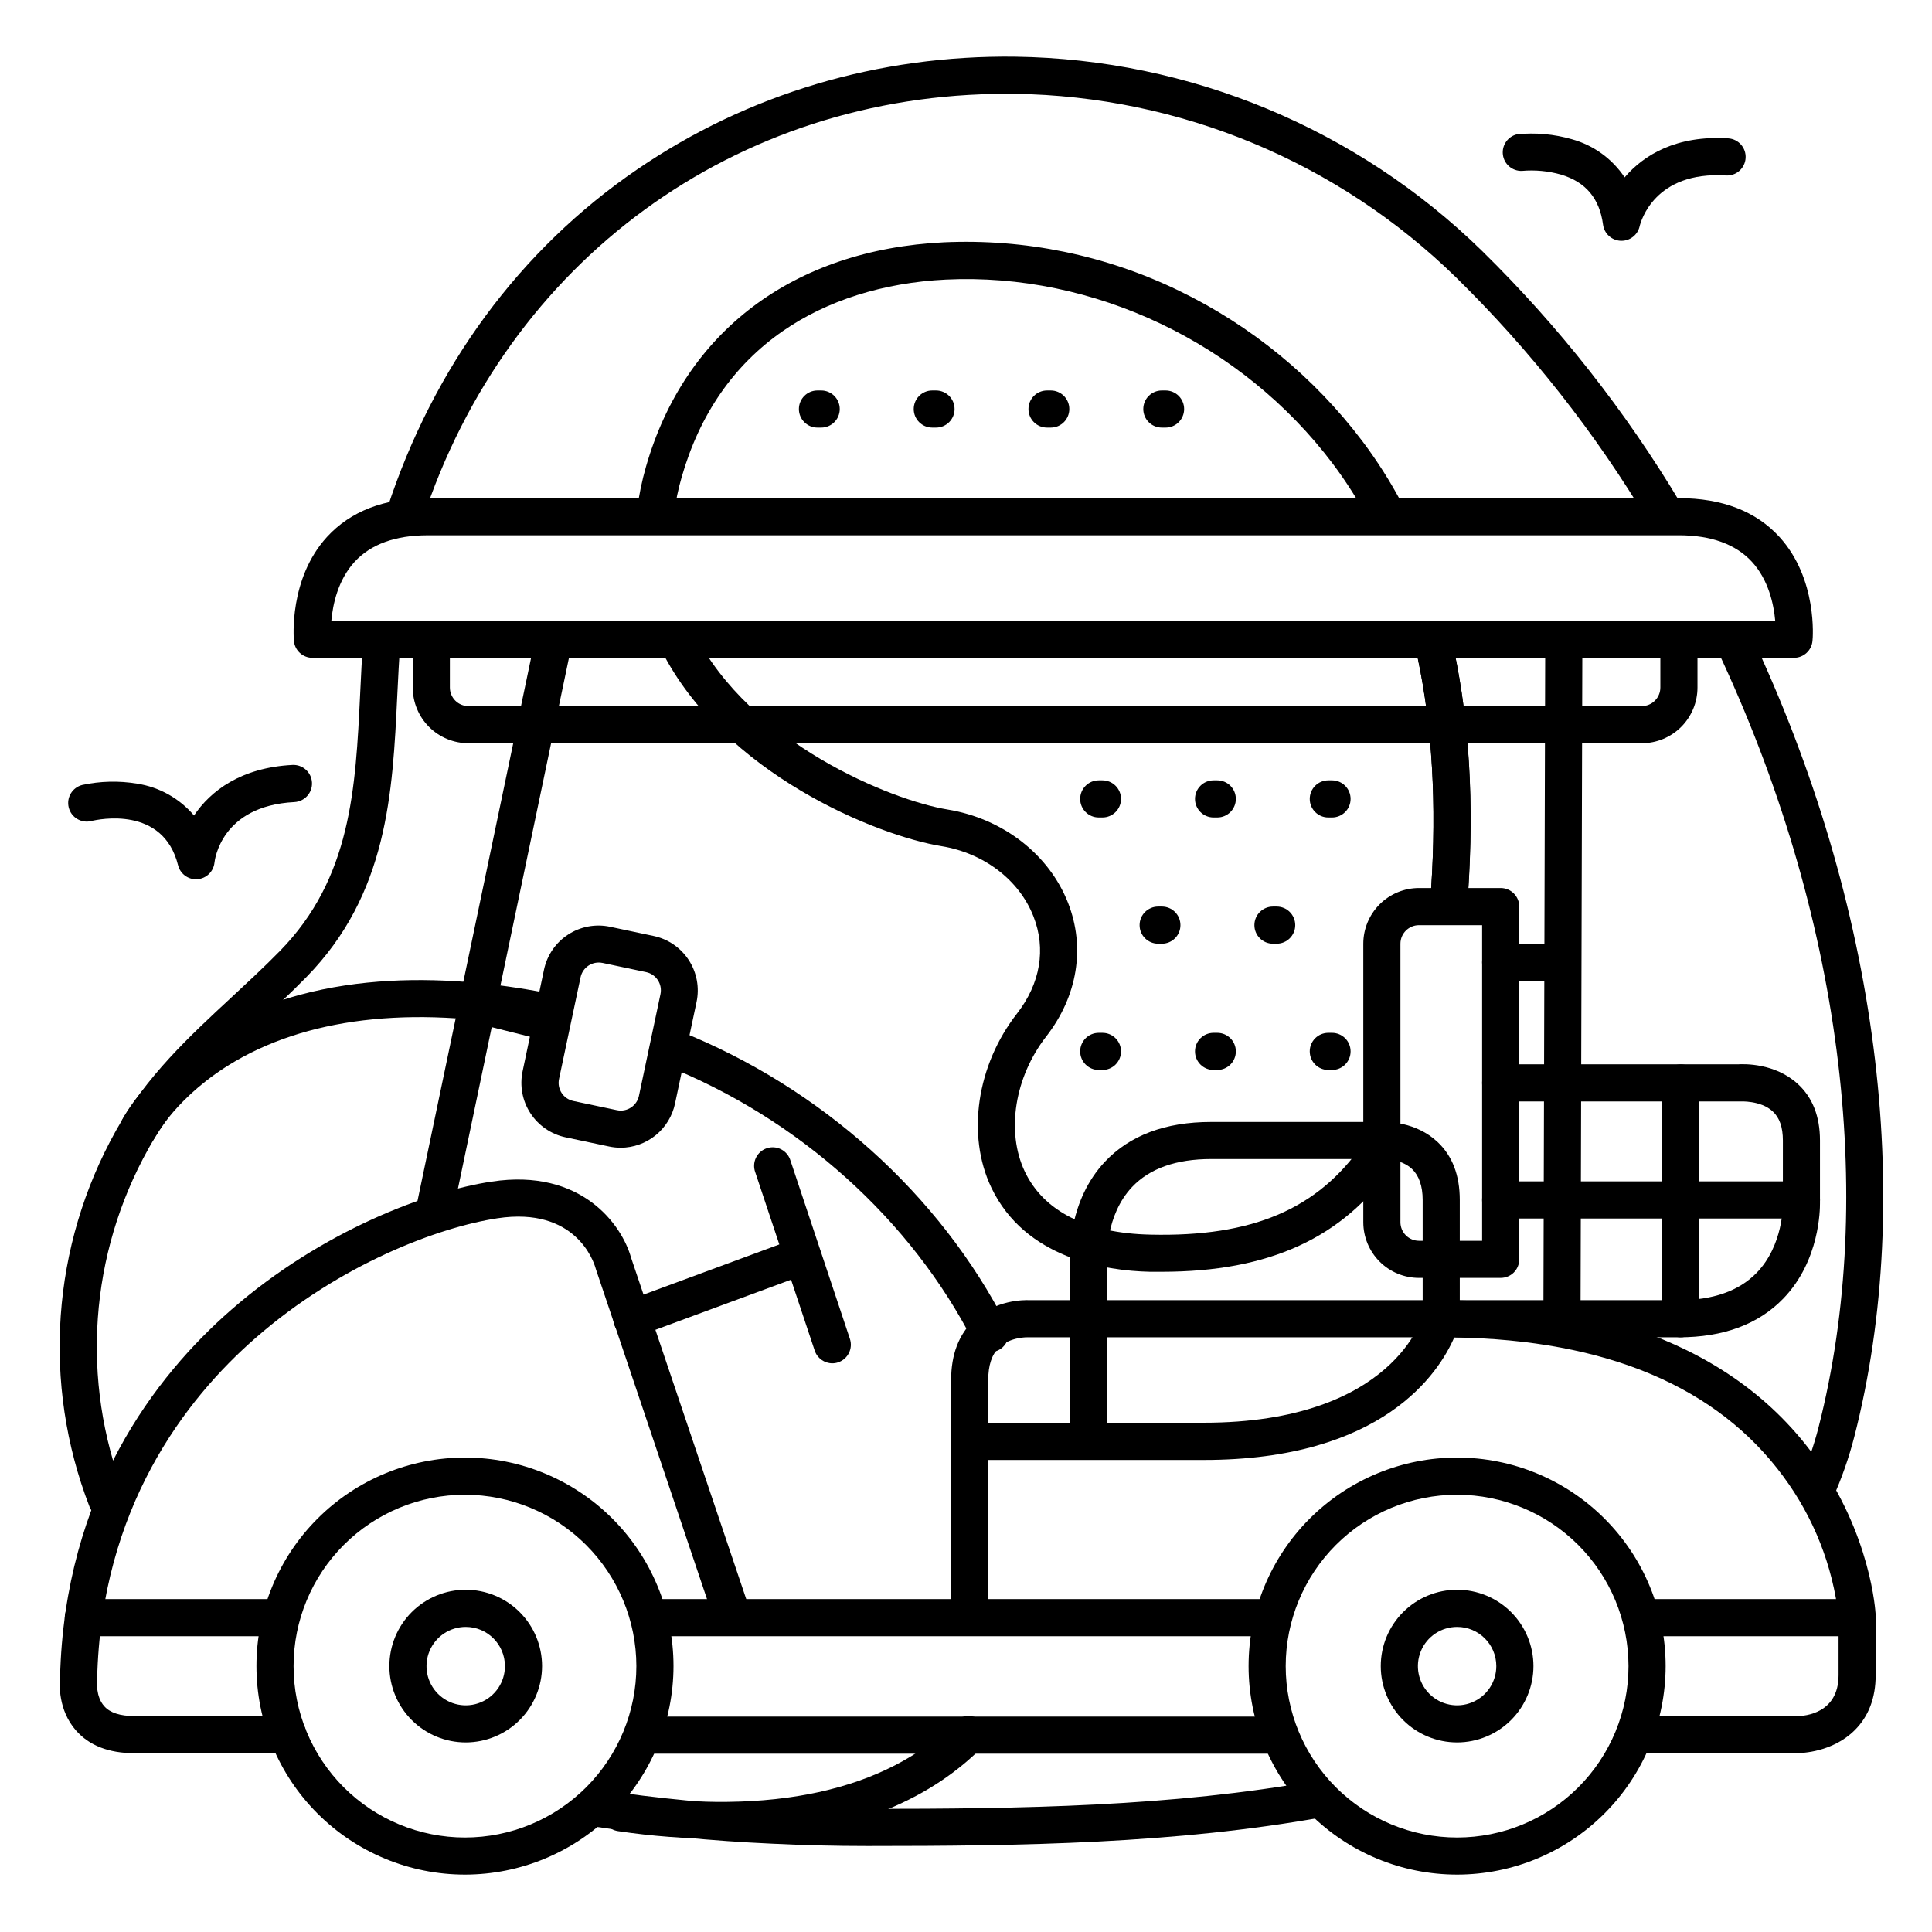
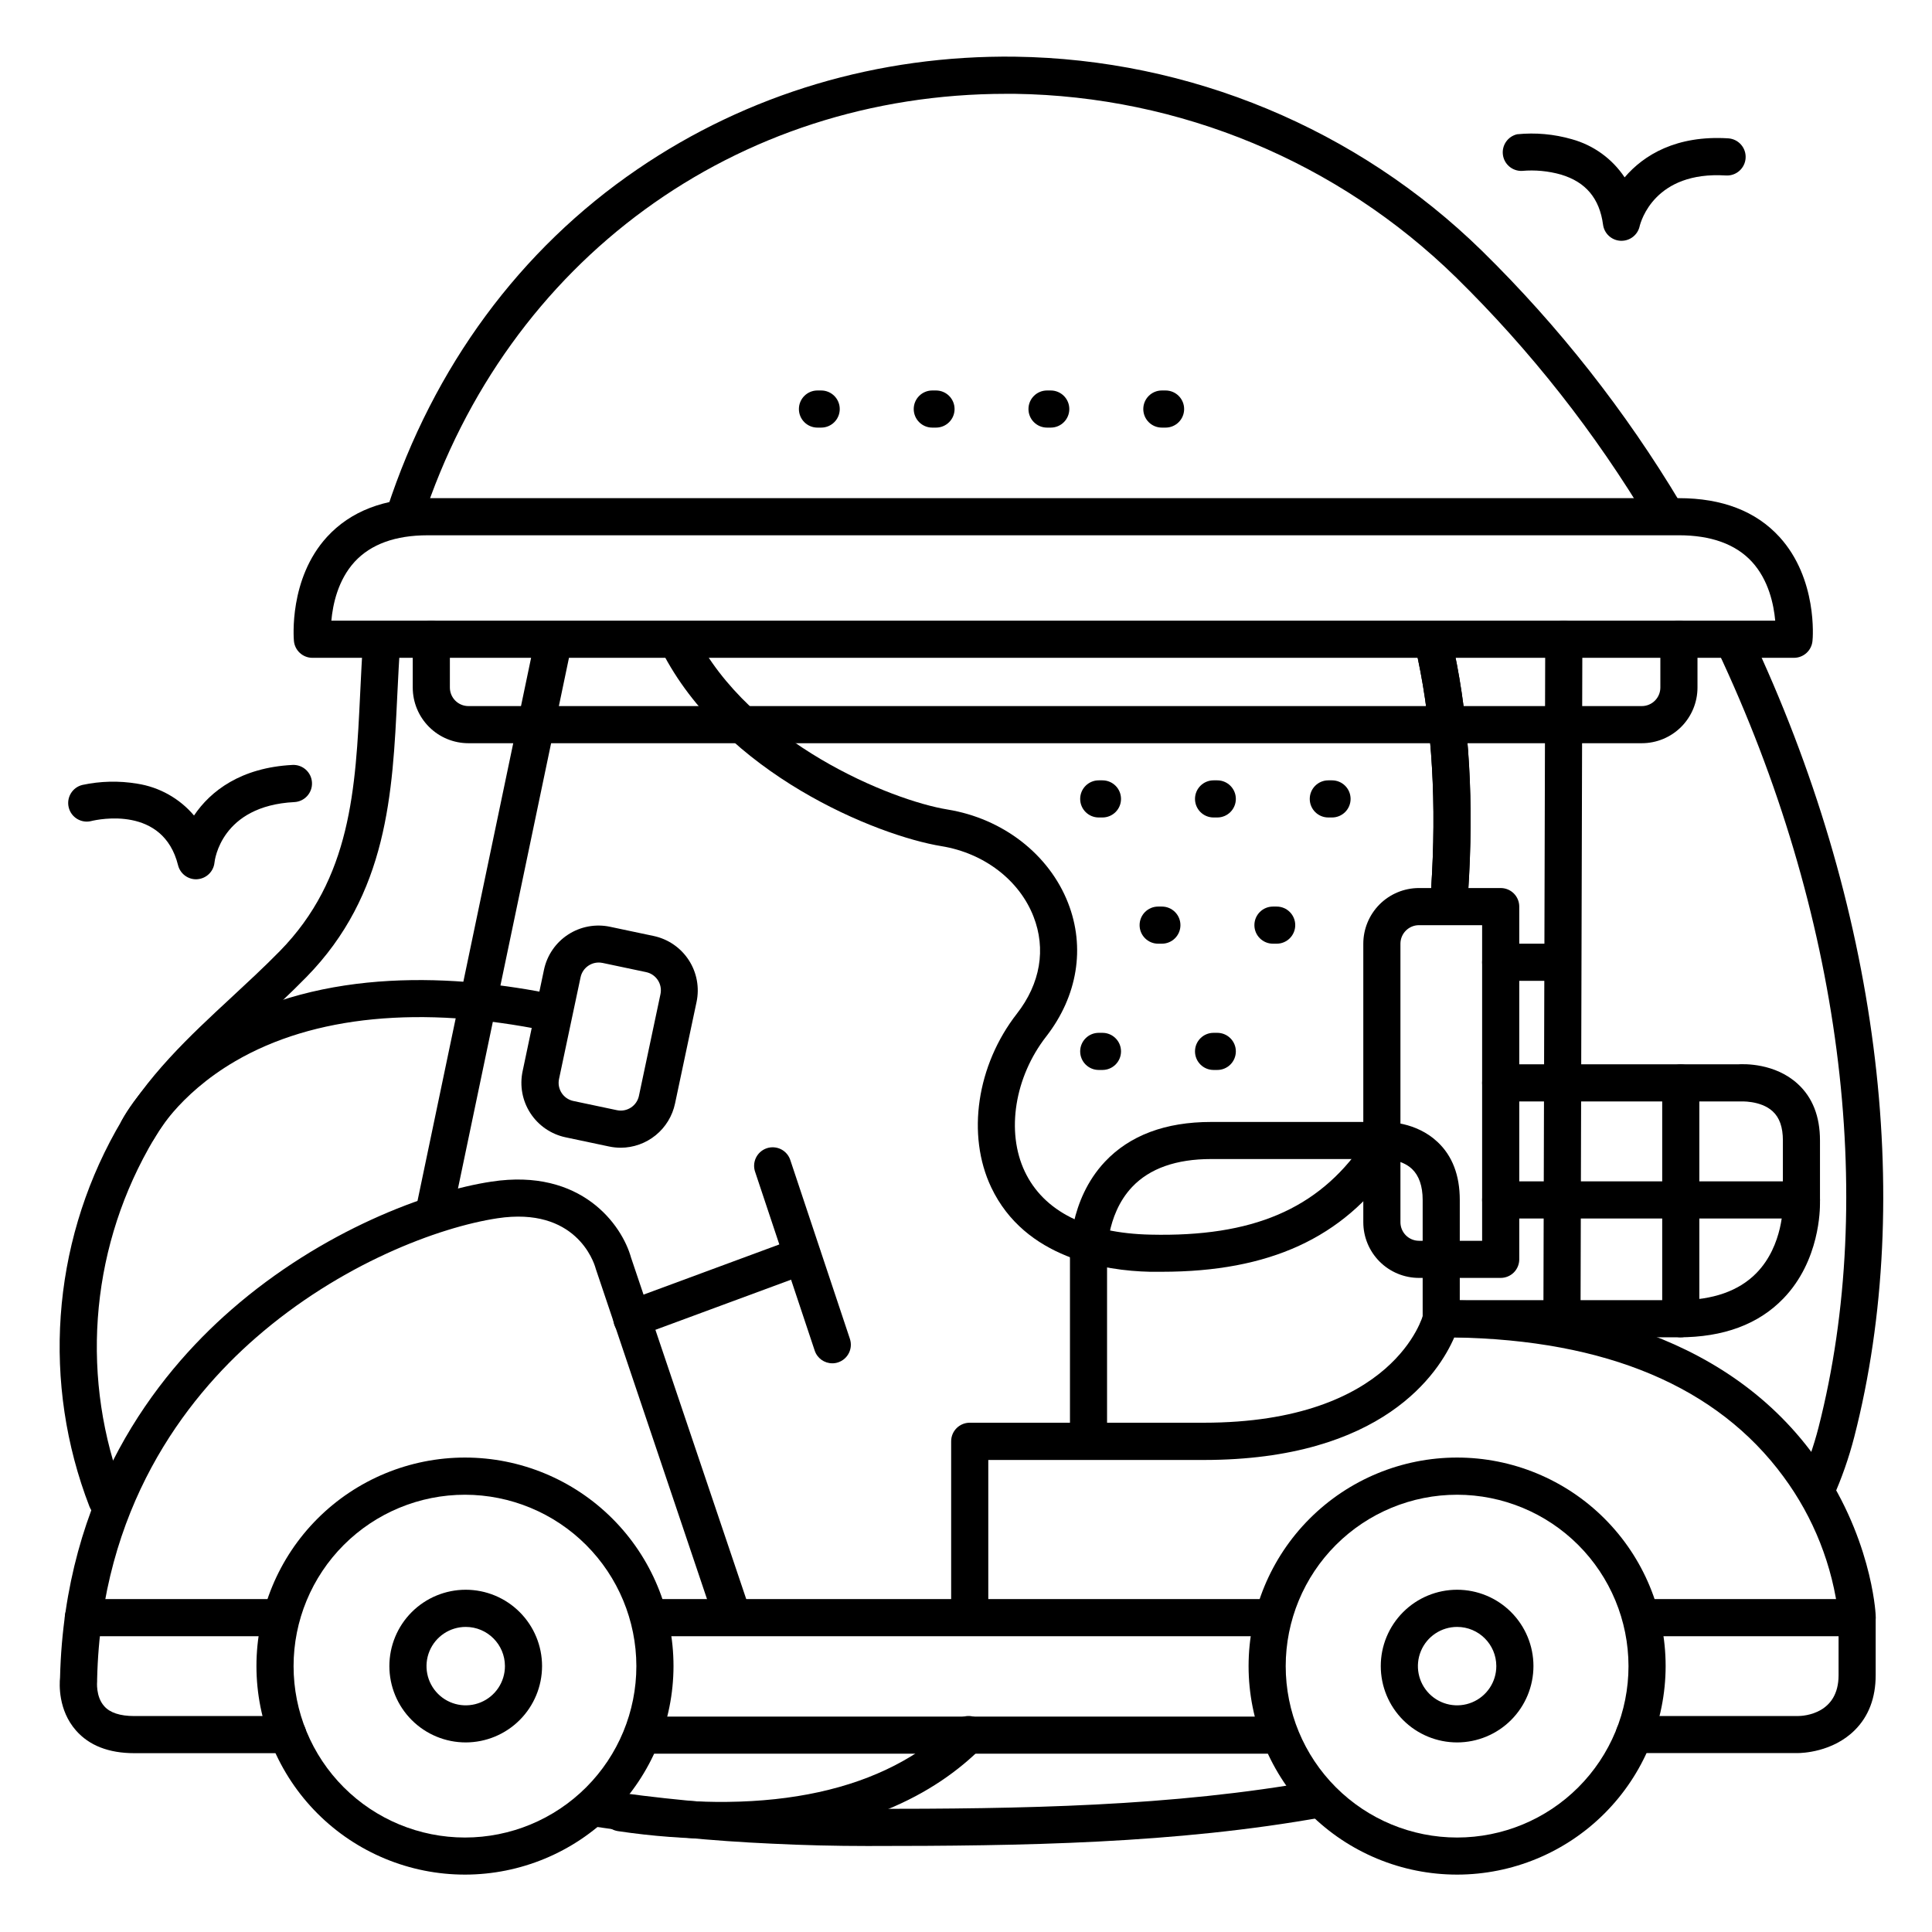
<svg xmlns="http://www.w3.org/2000/svg" fill="#000000" width="800px" height="800px" version="1.1" viewBox="144 144 512 512">
  <g>
    <path d="m527.92 388.5h-0.383c-2.711-0.207-4.734-2.574-4.527-5.281 0.188-2.539 0.363-5.164 0.5-7.812 1.152-22.258-0.375-42.539-4.527-60.281h0.004c-0.621-2.648 1.023-5.297 3.672-5.914 2.644-0.621 5.293 1.023 5.91 3.668 4.359 18.637 5.965 39.852 4.762 63.035-0.137 2.727-0.316 5.434-0.512 8.059l0.004 0.004c-0.207 2.555-2.34 4.523-4.902 4.523z" />
    <path d="m259.29 468.88c-0.332 0-0.66-0.035-0.984-0.109-2.656-0.555-4.359-3.156-3.809-5.816l31.488-150.55c0.672-2.516 3.191-4.07 5.742-3.551 2.551 0.523 4.254 2.941 3.883 5.519l-31.488 150.55c-0.461 2.305-2.484 3.961-4.832 3.957z" />
    <path d="m579.09 340.96h-310.95c-3.914 0-7.668-1.555-10.434-4.32-2.769-2.769-4.324-6.523-4.324-10.438v-12.793c0-2.719 2.203-4.922 4.918-4.922 2.719 0 4.922 2.203 4.922 4.922v12.793c0 1.305 0.52 2.555 1.441 3.477 0.922 0.926 2.172 1.441 3.477 1.441h310.95c1.305 0 2.559-0.516 3.481-1.441 0.922-0.922 1.441-2.172 1.441-3.477v-12.793c0-2.719 2.203-4.922 4.918-4.922 2.719 0 4.922 2.203 4.922 4.922v12.793c0 3.914-1.555 7.668-4.324 10.438-2.766 2.766-6.523 4.32-10.438 4.32z" />
    <path d="m482.66 608.75h-167.92c-2.719 0-4.918-2.203-4.918-4.922 0-2.715 2.199-4.918 4.918-4.918h167.92c2.715 0 4.918 2.203 4.918 4.918 0 2.719-2.203 4.922-4.918 4.922z" />
    <path d="m267.23 640.79c-14.656 0.004-28.715-5.816-39.078-16.18-10.367-10.363-16.191-24.418-16.191-39.074-0.004-14.656 5.816-28.715 16.18-39.078 10.363-10.367 24.422-16.188 39.078-16.191 14.656 0 28.711 5.82 39.078 16.188 10.363 10.363 16.188 24.418 16.188 39.074-0.016 14.652-5.84 28.699-16.199 39.059s-24.402 16.188-39.055 16.203zm0-100.67c-12.047-0.004-23.602 4.781-32.121 13.297-8.523 8.52-13.309 20.074-13.309 32.121-0.004 12.047 4.785 23.602 13.301 32.121 8.52 8.52 20.074 13.305 32.121 13.305 12.051-0.004 23.602-4.789 32.121-13.309 8.52-8.52 13.301-20.078 13.301-32.125-0.016-12.039-4.809-23.578-13.32-32.094-8.512-8.512-20.055-13.301-32.094-13.316z" />
    <path d="m530.16 640.79c-14.66 0.004-28.715-5.816-39.082-16.18-10.363-10.363-16.188-24.418-16.191-39.074 0-14.656 5.82-28.715 16.184-39.078 10.363-10.367 24.418-16.188 39.074-16.191 14.656 0 28.715 5.82 39.078 16.188 10.363 10.363 16.188 24.418 16.188 39.074-0.016 14.652-5.84 28.695-16.199 39.055-10.359 10.363-24.402 16.191-39.051 16.207zm0-100.67c-12.051-0.004-23.605 4.781-32.125 13.297-8.52 8.52-13.309 20.074-13.309 32.121 0 12.047 4.785 23.602 13.305 32.121 8.52 8.52 20.074 13.305 32.121 13.305 12.047-0.004 23.602-4.789 32.117-13.309 8.52-8.52 13.305-20.078 13.301-32.125-0.016-12.039-4.805-23.578-13.316-32.094-8.516-8.512-20.055-13.301-32.094-13.316z" />
    <path d="m530.16 605.76c-5.367 0.004-10.516-2.125-14.312-5.918-3.793-3.793-5.93-8.938-5.93-14.305-0.004-5.367 2.129-10.512 5.922-14.309s8.938-5.93 14.305-5.93c5.367 0 10.516 2.129 14.309 5.926 3.793 3.793 5.926 8.941 5.926 14.305-0.004 5.363-2.137 10.504-5.926 14.297-3.793 3.793-8.934 5.926-14.293 5.934zm0-30.613v0.004c-4.207-0.004-8 2.523-9.609 6.41-1.609 3.883-0.723 8.355 2.25 11.328 2.973 2.973 7.445 3.859 11.328 2.25 3.883-1.609 6.414-5.402 6.41-9.609-0.004-5.731-4.648-10.375-10.379-10.379z" />
    <path d="m267.43 605.76c-5.367 0.004-10.512-2.125-14.309-5.918s-5.93-8.938-5.934-14.305c0-5.367 2.129-10.512 5.922-14.309 3.797-3.797 8.941-5.93 14.309-5.93 5.363 0 10.512 2.129 14.305 5.926 3.797 3.793 5.93 8.941 5.93 14.305-0.008 5.363-2.137 10.504-5.93 14.297-3.789 3.793-8.93 5.926-14.293 5.934zm0-30.613v0.004c-4.203-0.004-7.996 2.523-9.609 6.41-1.609 3.883-0.723 8.355 2.254 11.328 2.973 2.973 7.441 3.859 11.328 2.25 3.883-1.609 6.414-5.402 6.41-9.609-0.008-5.731-4.652-10.375-10.383-10.379z" />
    <path d="m432.47 529.89c-2.715 0-4.918-2.203-4.918-4.918v-47.117c-0.078-1.84-0.344-15.742 9.25-25.969 6.582-7.004 16.047-10.555 28.141-10.555h45.145c1.516-0.07 9.133-0.098 14.867 5.293 3.938 3.68 5.902 8.855 5.902 15.371v31.488h0.004c0 2.715-2.199 4.918-4.918 4.918s-4.922-2.203-4.922-4.918v-31.488c0-3.691-0.984-6.445-2.812-8.195-2.953-2.793-7.656-2.648-7.703-2.637l-45.562-0.004c-9.23 0-16.266 2.488-20.91 7.391-7.172 7.578-6.652 18.773-6.652 18.895 0.008 0.094 0.008 0.188 0 0.285v47.23c0.004 1.305-0.512 2.559-1.434 3.481-0.918 0.926-2.168 1.445-3.477 1.449z" />
    <path d="m619.43 318.33h-392.62c-2.551 0.008-4.688-1.938-4.918-4.481-0.059-0.668-1.367-16.473 8.758-27.551 6.246-6.828 15.211-10.281 26.664-10.281h331.61c11.453 0 20.418 3.453 26.648 10.273 10.125 11.09 8.855 26.895 8.758 27.551-0.227 2.539-2.352 4.484-4.902 4.488zm-387.62-9.844h382.64c-0.383-4.269-1.73-10.766-6.18-15.617-4.289-4.656-10.824-7.016-19.336-7.016l-331.61 0.004c-8.543 0-15.047 2.363-19.336 7.016-4.445 4.852-5.793 11.336-6.176 15.613z" />
    <path d="m216.97 577.61h-50.883c-2.715 0-4.918-2.199-4.918-4.918s2.203-4.922 4.918-4.922h50.883c2.719 0 4.922 2.203 4.922 4.922s-2.203 4.918-4.922 4.918z" />
    <path d="m480.69 577.61h-163.06c-2.719 0-4.922-2.199-4.922-4.918s2.203-4.922 4.922-4.922h163.06c2.715 0 4.918 2.203 4.918 4.922s-2.203 4.918-4.918 4.918z" />
    <path d="m220.26 608.61h-40.68c-6.75 0-11.957-2.027-15.457-6.031-4.734-5.402-4.387-12.27-4.211-13.984 1.18-48.867 25.297-79.969 45.344-97.465 24.078-21.027 52.242-31.488 69.039-33.996 23.824-3.609 34.539 11.512 36.941 20.152l31.488 93.344h-0.008c0.871 2.574-0.512 5.367-3.09 6.238-2.574 0.871-5.367-0.516-6.238-3.09l-31.488-93.48-0.09-0.305c-0.473-1.645-5.266-16.277-25.996-13.137-15.488 2.352-41.562 12.055-64.047 31.684-18.629 16.227-40.996 45.129-42.027 90.5v0.543s-0.422 3.996 1.871 6.562c1.512 1.742 4.211 2.625 7.969 2.625h40.68c2.715 0 4.918 2.203 4.918 4.922s-2.203 4.918-4.918 4.918z" />
    <path d="m577.12 608.61c-2.715 0-4.918-2.199-4.918-4.918s2.203-4.922 4.918-4.922h43.297c1.781 0 10.824-0.648 10.824-10.824v-15.586c-1.547-13.406-6.582-26.172-14.602-37.027-17.516-23.832-46.859-36.242-87.25-36.898-4.043 9.328-18.863 32.473-66.41 32.473h-57.074v41.328c0 2.715-2.203 4.918-4.918 4.918-2.719 0-4.922-2.203-4.922-4.918v-46.281c0-2.715 2.203-4.918 4.922-4.918h61.992c50.648 0 58.125-28.43 58.195-28.715h-0.004c0.535-2.203 2.512-3.758 4.781-3.758 31.488 0 74.137 7.184 98.941 41.398 14.957 20.664 16.137 41.133 16.176 41.996h0.004c0.004 0.082 0.004 0.164 0 0.246v15.742c0 5.992-1.859 10.895-5.531 14.555-5.902 5.902-14.148 6.082-15.133 6.082h-43.289z" />
    <path d="m636.16 577.61h-57.074c-2.715 0-4.918-2.199-4.918-4.918s2.203-4.922 4.918-4.922h57.074c2.715 0 4.918 2.203 4.918 4.922s-2.203 4.918-4.918 4.918z" />
-     <path d="m400.98 530.87c-2.719 0-4.922-2.203-4.922-4.922v-16.234c0-6.75 2.035-12.094 6.051-15.863 5.727-5.383 13.227-5.363 14.762-5.293h109.07c2.719 0 4.922 2.203 4.922 4.922 0 2.715-2.203 4.918-4.922 4.918h-109.53s-4.633-0.168-7.617 2.688c-1.969 1.84-2.902 4.742-2.902 8.641v16.223c0 1.305-0.52 2.559-1.441 3.481-0.922 0.922-2.172 1.441-3.477 1.441z" />
    <path d="m557.93 500.37c-2.715 0-4.918-2.203-4.918-4.922l0.492-182.04c0-2.719 2.203-4.922 4.918-4.922 1.305 0 2.559 0.52 3.481 1.441 0.922 0.926 1.441 2.176 1.441 3.481l-0.492 182.04c0 1.305-0.52 2.559-1.441 3.481s-2.176 1.441-3.481 1.441z" />
    <path d="m541.7 482.66h-21.648c-3.914 0-7.668-1.555-10.438-4.324-2.766-2.769-4.324-6.523-4.324-10.438v-73.801c0-3.914 1.559-7.668 4.324-10.438 2.769-2.766 6.523-4.32 10.438-4.32h21.648c1.305 0 2.555 0.516 3.481 1.441 0.922 0.922 1.438 2.172 1.438 3.477v93.48c0 1.305-0.516 2.559-1.438 3.481-0.926 0.922-2.176 1.441-3.481 1.441zm-21.648-93.48c-2.719 0-4.922 2.203-4.922 4.918v73.801c0 1.305 0.52 2.555 1.441 3.481 0.926 0.922 2.176 1.441 3.481 1.441h16.727v-83.641z" />
    <path d="m557.44 403.93h-15.742c-2.719 0-4.922-2.203-4.922-4.918 0-2.719 2.203-4.922 4.922-4.922h15.742c2.719 0 4.922 2.203 4.922 4.922 0 2.715-2.203 4.918-4.922 4.918z" />
    <path d="m621.4 466.91h-79.703c-2.719 0-4.922-2.203-4.922-4.918 0-2.719 2.203-4.922 4.922-4.922h79.703c2.719 0 4.922 2.203 4.922 4.922 0 2.715-2.203 4.918-4.922 4.918z" />
    <path d="m364.57 505.29c-2.117 0-3.996-1.355-4.664-3.363l-15.742-47.23v-0.004c-0.473-1.25-0.414-2.641 0.16-3.848 0.578-1.207 1.617-2.125 2.887-2.551 1.27-0.422 2.656-0.309 3.84 0.309 1.184 0.621 2.066 1.699 2.441 2.981l15.742 47.23v0.004c0.855 2.574-0.535 5.359-3.109 6.219-0.5 0.172-1.027 0.258-1.555 0.254z" />
    <path d="m311.44 498.4c-2.383 0-4.422-1.711-4.84-4.055-0.418-2.344 0.902-4.652 3.137-5.481l45.266-16.727c2.531-0.875 5.297 0.434 6.223 2.945 0.926 2.512-0.328 5.305-2.816 6.285l-45.266 16.727c-0.547 0.203-1.121 0.305-1.703 0.305z" />
    <path d="m588.93 498.4h-58.969c-2.719 0-4.922-2.203-4.922-4.918 0-2.719 2.203-4.922 4.922-4.922h58.969c8.973 0 15.891-2.422 20.555-7.203 7.172-7.34 6.996-18.137 6.996-18.242l0.004-16.867c0-3.531-0.887-6.07-2.715-7.742-3.219-2.953-8.609-2.609-8.66-2.609h-63.41c-2.719 0-4.922-2.203-4.922-4.918 0-2.719 2.203-4.922 4.922-4.922h62.801c1.75-0.117 9.91-0.324 15.91 5.176 3.938 3.59 5.902 8.641 5.902 14.996v16.668c0 1.426 0 15.172-9.703 25.219-6.582 6.832-15.871 10.285-27.68 10.285z" />
    <path d="m589.42 498.4c-2.715 0-4.918-2.203-4.918-4.918v-62.484c0-2.719 2.203-4.922 4.918-4.922 2.719 0 4.922 2.203 4.922 4.922v62.484c0 1.305-0.52 2.555-1.441 3.477-0.922 0.922-2.176 1.441-3.481 1.441z" />
    <path d="m308.48 448.16c-1.027-0.004-2.051-0.113-3.059-0.324l-11.551-2.441c-3.828-0.812-7.18-3.113-9.312-6.394-2.133-3.277-2.875-7.273-2.062-11.102l5.668-26.91c0.809-3.832 3.109-7.188 6.391-9.32 3.285-2.137 7.281-2.879 11.113-2.066l11.551 2.441c3.828 0.812 7.18 3.109 9.312 6.391 2.133 3.281 2.875 7.277 2.062 11.105l-5.695 26.871c-0.691 3.316-2.5 6.293-5.125 8.43-2.625 2.141-5.906 3.312-9.293 3.32zm-0.984-9.949h0.004c2.656 0.559 5.262-1.141 5.824-3.797l5.707-26.953c0.562-2.656-1.133-5.269-3.789-5.836l-11.562-2.441v0.004c-2.656-0.559-5.262 1.141-5.824 3.797l-5.707 26.953c-0.566 2.656 1.129 5.269 3.789 5.832z" />
-     <path d="m288.8 419.68c-0.398 0-0.801-0.051-1.188-0.148l-15.742-3.938h-0.004c-2.578-0.707-4.121-3.34-3.473-5.934 0.648-2.594 3.246-4.195 5.856-3.609l15.742 3.938v-0.004c2.41 0.605 3.992 2.91 3.688 5.375-0.301 2.465-2.394 4.316-4.879 4.32z" />
-     <path d="m511.19 284.68c-1.824 0-3.496-1.008-4.352-2.617-2.805-5.281-6.016-10.34-9.602-15.125-24.129-32.047-63.438-50.754-102.61-48.844-16.562 0.816-31.488 5.539-43.188 13.656-13 9.023-22.012 22.043-26.785 38.68-0.934 3.223-1.617 6.512-2.047 9.84-0.336 2.699-2.797 4.613-5.496 4.277-2.695-0.336-4.609-2.797-4.273-5.496 0.496-3.848 1.285-7.656 2.359-11.387 10.281-35.816 39.055-57.496 78.945-59.453h0.004c21.477-0.973 42.859 3.422 62.207 12.793 19.195 9.258 35.902 22.961 48.738 39.973 3.902 5.191 7.391 10.684 10.43 16.422 0.812 1.523 0.766 3.363-0.121 4.844-0.891 1.48-2.492 2.387-4.219 2.387z" />
    <path d="m527.92 388.5h-0.383c-2.711-0.207-4.734-2.574-4.527-5.281 0.188-2.539 0.363-5.164 0.5-7.812 1.141-22.129-0.355-42.312-4.457-59.965l0.004-0.004c-0.617-2.648 1.035-5.293 3.684-5.906 2.648-0.613 5.293 1.035 5.91 3.684 4.301 18.559 5.902 39.656 4.684 62.699-0.137 2.727-0.316 5.434-0.512 8.059v0.004c-0.207 2.555-2.34 4.523-4.902 4.523z" />
    <path d="m451.89 481.03h-3.199c-11.809-0.266-33.062-3.531-42.008-22.367-6.574-13.863-3.848-32.363 6.809-46.031 6.219-7.981 7.773-17.141 4.387-25.77-3.777-9.652-13.117-16.777-24.355-18.617-17.062-2.773-57.684-19.141-74.273-51.957h0.004c-1.227-2.426-0.254-5.391 2.172-6.617s5.387-0.258 6.617 2.168c14.762 29.156 52.23 44.281 67.07 46.691 14.652 2.391 26.883 11.867 31.93 24.738 4.633 11.809 2.527 24.727-5.797 35.426-8.324 10.695-10.695 25.18-5.668 35.77 5.027 10.586 16.543 16.375 33.34 16.727 27.012 0.629 44.281-6.762 56.168-23.902 0.727-1.105 1.871-1.871 3.172-2.125 1.301-0.254 2.648 0.031 3.738 0.785 1.09 0.754 1.828 1.914 2.051 3.223 0.219 1.305-0.094 2.644-0.875 3.719-13.242 19.148-32.777 28.141-61.281 28.141z" />
    <path d="m251.29 285.23c-1.574 0-3.059-0.754-3.984-2.027-0.93-1.277-1.188-2.918-0.699-4.418 12.281-37.578 35.207-68.703 66.312-89.93 29.254-19.984 63.852-30.289 100.15-29.836v0.004c46.285 0.656 90.551 19.07 123.65 51.434 20.344 19.961 38.039 42.449 52.664 66.91 1.41 2.328 0.664 5.356-1.664 6.762-2.324 1.406-5.352 0.664-6.758-1.664-14.18-23.746-31.348-45.574-51.09-64.945-31.289-30.613-73.148-48.031-116.92-48.656h-2.254c-71.703-0.012-132.24 44.172-154.73 112.97-0.66 2.023-2.547 3.394-4.676 3.394z" />
    <path d="m625.22 543.94c-0.68-0.004-1.352-0.152-1.969-0.434-1.191-0.531-2.125-1.516-2.59-2.738-0.465-1.219-0.426-2.574 0.109-3.766 2.133-4.731 3.852-9.637 5.144-14.66 15.742-61.48 5.992-136.63-26.844-206.17-0.695-1.191-0.863-2.621-0.457-3.938 0.406-1.32 1.348-2.406 2.594-3 1.246-0.59 2.684-0.629 3.961-0.109 1.277 0.52 2.281 1.551 2.762 2.844 33.809 71.586 43.816 149.16 27.473 212.82-1.434 5.566-3.336 11-5.688 16.246-0.797 1.77-2.559 2.906-4.496 2.902z" />
    <path d="m373.95 633.21c-8.57 0-17.133-0.207-25.445-0.621h-0.004c-15.711-0.703-31.379-2.207-46.934-4.516-2.688-0.41-4.535-2.922-4.125-5.609 0.41-2.688 2.922-4.531 5.609-4.121 15.227 2.258 30.562 3.734 45.941 4.418 8.156 0.402 16.551 0.609 24.953 0.609 40.805 0 80.621-0.57 119.06-7.508h0.004c1.289-0.242 2.621 0.039 3.703 0.781 1.078 0.742 1.82 1.887 2.051 3.176 0.234 1.293-0.055 2.621-0.809 3.695-0.75 1.078-1.902 1.809-3.191 2.031-39.254 7.062-79.547 7.664-120.82 7.664z" />
    <path d="m172.3 546.43c-2.031-0.004-3.856-1.254-4.586-3.152-12.609-32.59-10.043-69.105 6.996-99.617 7.949-14.348 19.523-25.062 30.711-35.426 4.231-3.938 8.602-7.969 12.695-12.145 18.98-19.336 20.121-43.109 21.332-68.289 0.227-4.703 0.453-9.566 0.809-14.395h-0.004c0.203-2.719 2.57-4.758 5.285-4.555 2.719 0.199 4.758 2.566 4.555 5.281-0.344 4.695-0.582 9.496-0.809 14.148-1.238 25.898-2.527 52.691-24.129 74.695-4.262 4.348-8.719 8.473-13.027 12.469-11.121 10.293-21.648 20.016-28.801 32.973l0.004 0.004c-15.621 27.961-17.984 61.426-6.445 91.305 0.586 1.516 0.391 3.219-0.527 4.559s-2.434 2.141-4.059 2.144z" />
    <path d="m335.12 631.33c-9.156-0.023-18.293-0.711-27.348-2.059-1.293-0.188-2.457-0.879-3.234-1.926-0.781-1.047-1.117-2.359-0.926-3.652 0.391-2.691 2.887-4.555 5.578-4.16 39.172 5.727 69.559-0.914 87.871-19.188v-0.004c0.906-0.984 2.18-1.555 3.519-1.582 1.34-0.027 2.633 0.492 3.578 1.441 0.949 0.949 1.469 2.242 1.438 3.582-0.027 1.34-0.602 2.609-1.59 3.516-11.688 11.621-32.648 24.031-68.887 24.031z" />
-     <path d="m406.39 502.34c-1.852 0-3.547-1.039-4.387-2.688-16.602-32.473-46.336-59.227-81.594-73.277-2.504-1.02-3.719-3.867-2.719-6.379 1-2.512 3.84-3.746 6.359-2.766 37.441 14.926 69.047 43.297 86.719 77.953 0.777 1.527 0.707 3.344-0.188 4.805-0.895 1.457-2.481 2.348-4.191 2.352z" />
    <path d="m180.57 448.21c-0.766 0-1.523-0.18-2.203-0.531-2.41-1.223-3.387-4.152-2.188-6.574 0.266-0.551 6.887-13.5 24.602-24.02 28.91-17.18 64.945-14.672 90.055-9.543 2.664 0.543 4.383 3.141 3.84 5.805-0.543 2.664-3.144 4.383-5.809 3.836-33.27-6.801-61.797-4.023-82.48 8.02-15.5 9.023-21.332 20.203-21.391 20.309v0.004c-0.844 1.664-2.559 2.711-4.426 2.695z" />
    <path d="m573.71 207.81h-0.246c-2.367-0.117-4.316-1.902-4.637-4.25-0.926-6.965-4.566-11.316-11.121-13.285h0.004c-3.375-0.961-6.898-1.293-10.391-0.984-2.531 0.082-4.711-1.773-5.035-4.285-0.324-2.508 1.309-4.859 3.773-5.426 4.867-0.488 9.785-0.043 14.484 1.309 5.734 1.578 10.707 5.168 14.004 10.117 5.098-5.984 13.777-11.199 27.453-10.344 2.719 0.172 4.781 2.512 4.609 5.231s-2.512 4.781-5.231 4.609c-18.832-1.18-22.523 12.055-22.879 13.559h0.004c-0.543 2.207-2.523 3.758-4.793 3.75z" />
    <path d="m195.96 377.02c-2.258 0-4.223-1.535-4.773-3.723-3.938-15.805-21.066-12.184-23.008-11.711v0.004c-2.641 0.652-5.312-0.957-5.965-3.598-0.656-2.641 0.953-5.312 3.594-5.969 4.781-1.031 9.711-1.148 14.535-0.344 5.879 0.906 11.23 3.906 15.074 8.441 4.379-6.523 12.449-12.695 26.086-13.402 2.719-0.141 5.035 1.949 5.176 4.668 0.141 2.715-1.945 5.031-4.664 5.176-19.445 0.984-21.117 15.438-21.176 16.051v-0.004c-0.25 2.363-2.156 4.211-4.527 4.391z" />
    <path d="m497 360.64h-0.984c-2.715 0-4.918-2.199-4.918-4.918s2.203-4.922 4.918-4.922h0.984c2.719 0 4.922 2.203 4.922 4.922s-2.203 4.918-4.922 4.918z" />
-     <path d="m497 427.55h-0.984c-2.715 0-4.918-2.203-4.918-4.922 0-2.715 2.203-4.918 4.918-4.918h0.984c2.719 0 4.922 2.203 4.922 4.918 0 2.719-2.203 4.922-4.922 4.922z" />
    <path d="m466.59 360.64h-0.984c-2.719 0-4.918-2.199-4.918-4.918s2.199-4.922 4.918-4.922h0.984c2.719 0 4.922 2.203 4.922 4.922s-2.203 4.918-4.922 4.918z" />
    <path d="m482.33 394.09h-0.984 0.004c-2.719 0-4.922-2.203-4.922-4.918 0-2.719 2.203-4.922 4.922-4.922h0.984-0.004c2.719 0 4.922 2.203 4.922 4.922 0 2.715-2.203 4.918-4.922 4.918z" />
    <path d="m466.59 427.55h-0.984c-2.719 0-4.918-2.203-4.918-4.922 0-2.715 2.199-4.918 4.918-4.918h0.984c2.719 0 4.922 2.203 4.922 4.918 0 2.719-2.203 4.922-4.922 4.922z" />
    <path d="m452.89 257.32h-0.984c-2.719 0-4.922-2.199-4.922-4.918s2.203-4.922 4.922-4.922h0.984c2.715 0 4.918 2.203 4.918 4.922s-2.203 4.918-4.918 4.918z" />
    <path d="m436.16 360.64h-0.984c-2.715 0-4.918-2.199-4.918-4.918s2.203-4.922 4.918-4.922h0.984c2.719 0 4.922 2.203 4.922 4.922s-2.203 4.918-4.922 4.918z" />
    <path d="m451.91 394.09h-0.984c-2.719 0-4.922-2.203-4.922-4.918 0-2.719 2.203-4.922 4.922-4.922h0.984c2.715 0 4.918 2.203 4.918 4.922 0 2.715-2.203 4.918-4.918 4.918z" />
    <path d="m436.16 427.55h-0.984c-2.715 0-4.918-2.203-4.918-4.922 0-2.715 2.203-4.918 4.918-4.918h0.984c2.719 0 4.922 2.203 4.922 4.918 0 2.719-2.203 4.922-4.922 4.922z" />
    <path d="m422.46 257.32h-0.984c-2.719 0-4.922-2.199-4.922-4.918s2.203-4.922 4.922-4.922h0.984c2.715 0 4.918 2.203 4.918 4.922s-2.203 4.918-4.918 4.918z" />
    <path d="m392.05 257.32h-0.984c-2.715 0-4.918-2.199-4.918-4.918s2.203-4.922 4.918-4.922h0.984c2.719 0 4.922 2.203 4.922 4.922s-2.203 4.918-4.922 4.918z" />
    <path d="m361.62 257.32h-0.984c-2.715 0-4.918-2.199-4.918-4.918s2.203-4.922 4.918-4.922h0.984c2.719 0 4.922 2.203 4.922 4.922s-2.203 4.918-4.922 4.918z" />
  </g>
</svg>